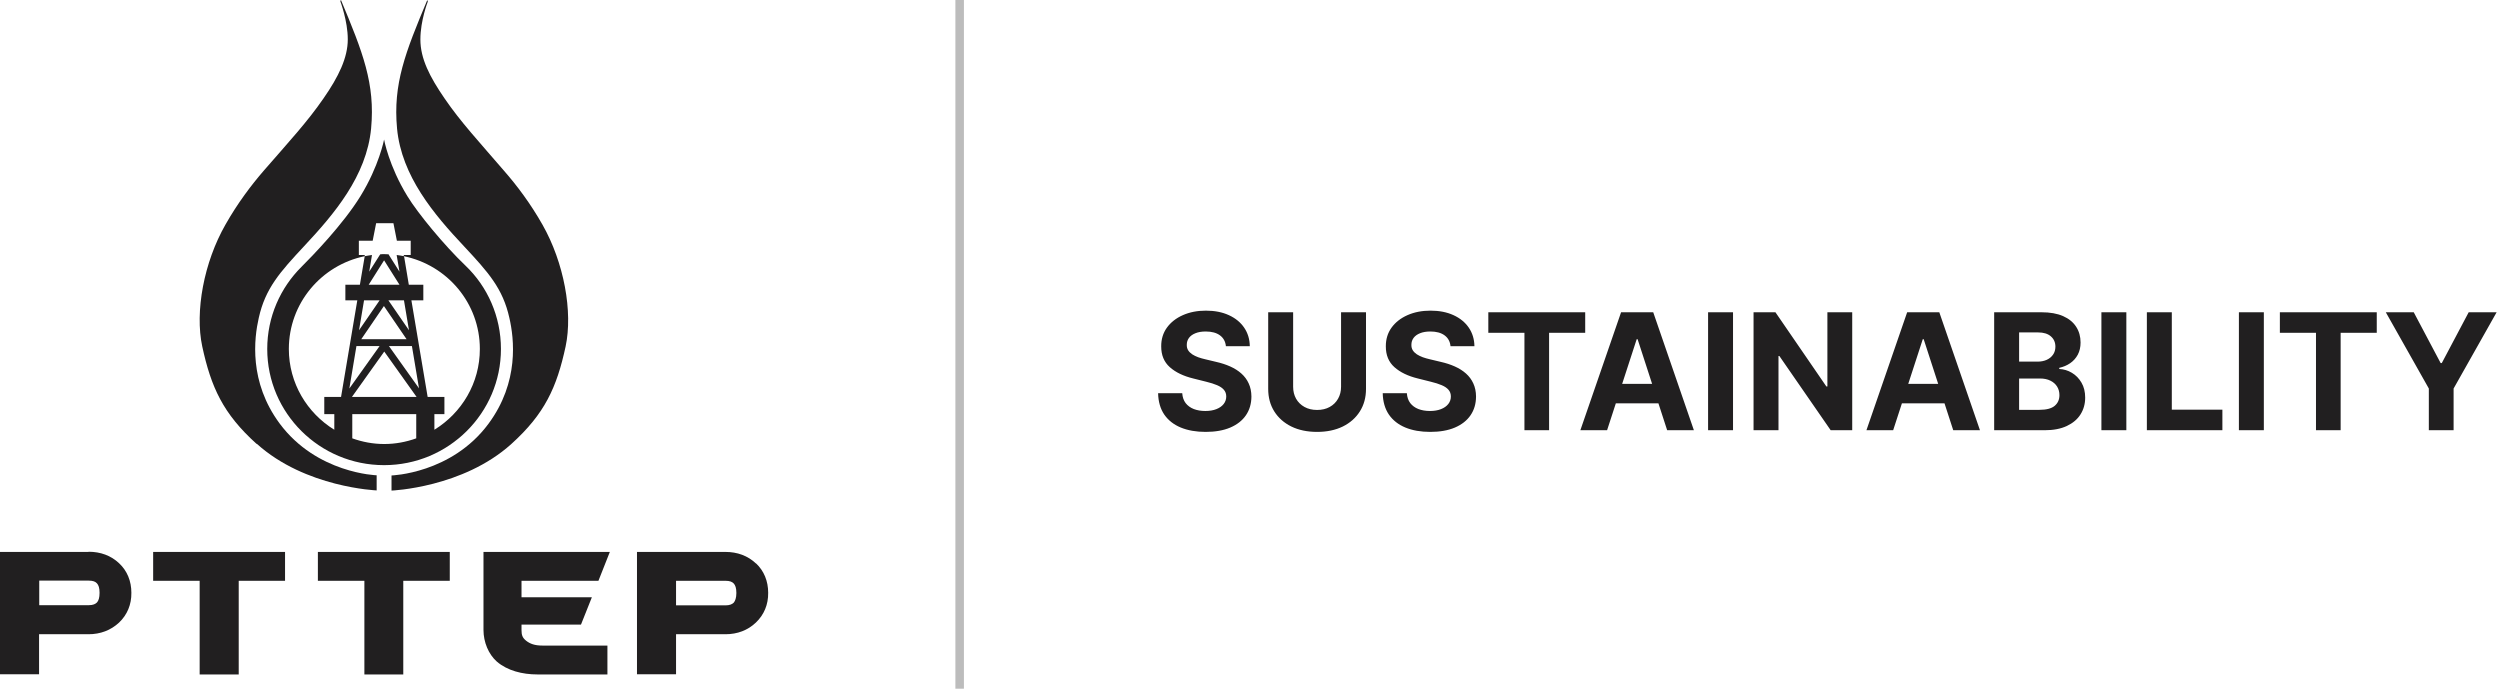
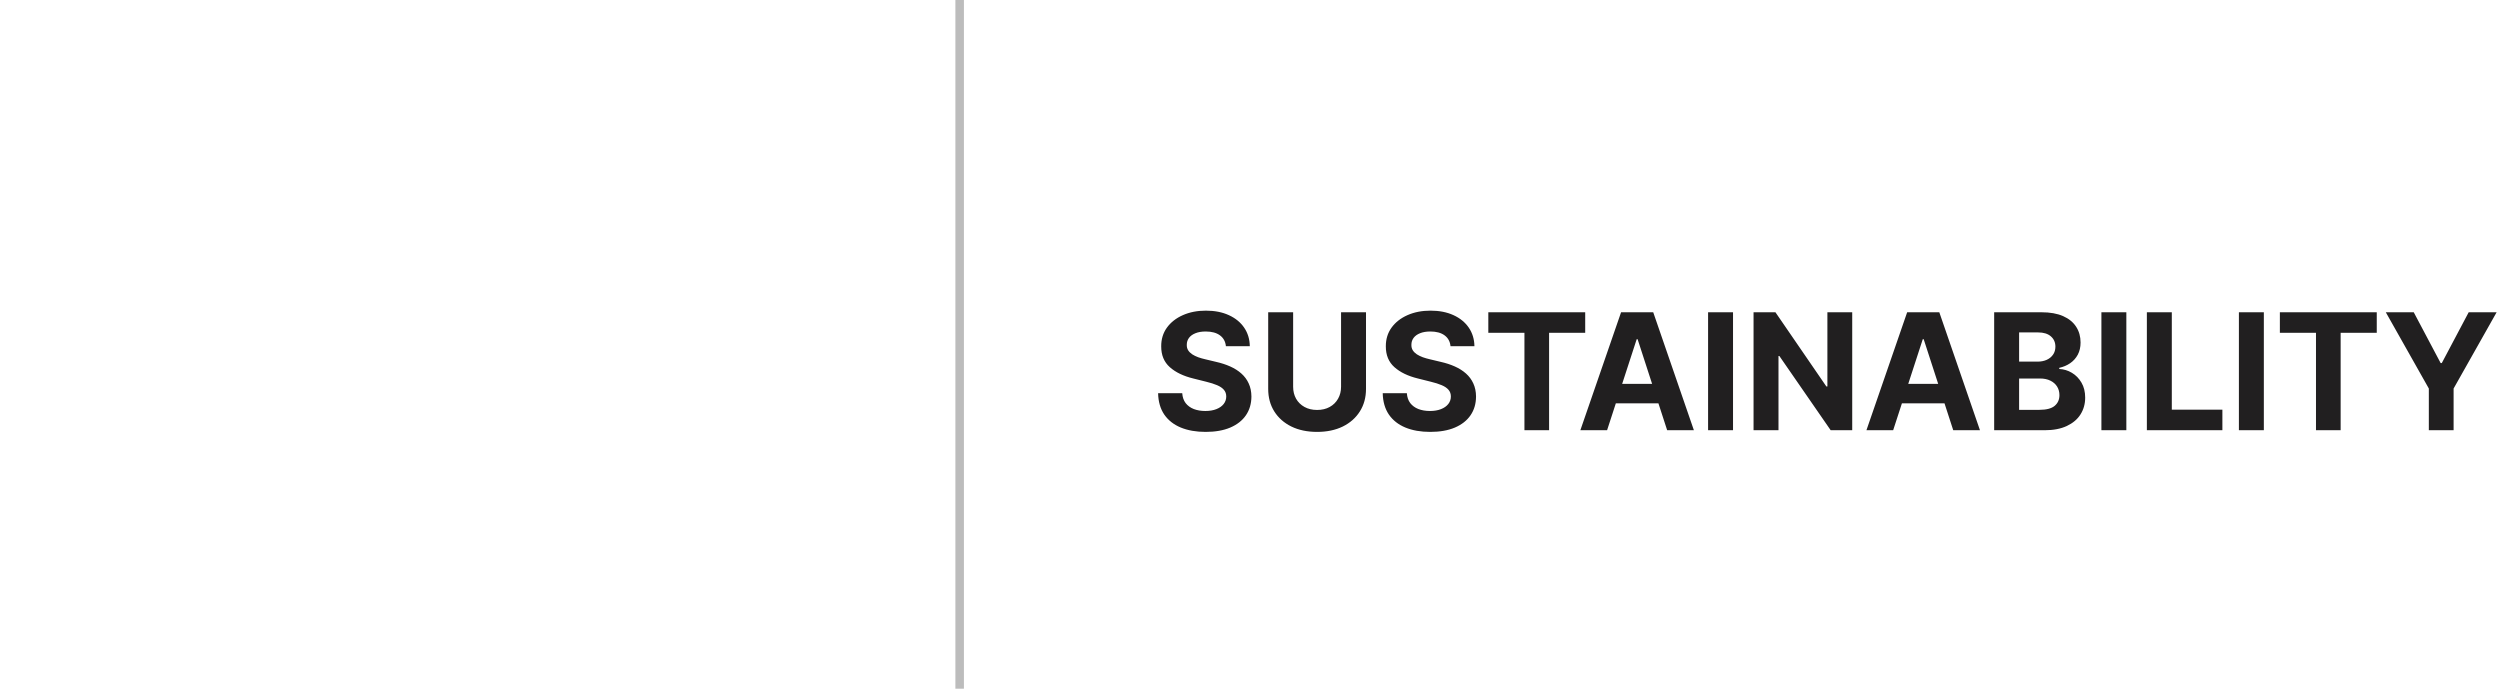
<svg xmlns="http://www.w3.org/2000/svg" width="586" height="162" viewBox="0 0 586 162" fill="none">
  <path opacity="0.3" d="M224.942 0L224.942 161.43" stroke="#211F20" stroke-width="2.001" />
  <g clip-path="url(#clip0_8_481)">
-     <path d="M35.899 136.138H46.799V158.089H55.956V136.138H66.814V135.131V129.371H35.899V136.138Z" fill="#211F20" />
+     <path d="M35.899 136.138V158.089H55.956V136.138H66.814V135.131V129.371H35.899V136.138Z" fill="#211F20" />
    <path d="M74.512 136.138H85.411V158.089H94.528V136.138H105.427V135.131V129.371H74.512V136.138Z" fill="#211F20" />
-     <path d="M20.745 129.371H0V158.049H9.157V148.664H20.745C23.541 148.664 25.972 147.738 27.917 145.925C29.821 144.113 30.834 141.696 30.794 138.957C30.794 136.218 29.821 133.802 27.917 132.03C26.012 130.217 23.541 129.331 20.786 129.331M22.73 141.213C22.366 141.575 21.839 141.857 20.786 141.857H9.198V136.098H20.786C21.839 136.098 22.366 136.339 22.73 136.742C23.095 137.145 23.338 137.789 23.338 138.957C23.338 140.125 23.095 140.81 22.73 141.213Z" fill="#211F20" />
    <path d="M177.184 132.07C175.279 130.257 172.808 129.371 170.053 129.371H149.308V158.049H158.465V148.664H170.053C172.848 148.664 175.279 147.738 177.184 145.925C179.088 144.113 180.101 141.696 180.061 138.957C180.061 136.218 179.088 133.802 177.184 132.029M171.998 141.253C171.633 141.615 171.066 141.897 170.053 141.897H158.465V136.138H170.053C171.066 136.138 171.633 136.379 171.998 136.782C172.362 137.185 172.605 137.829 172.605 138.997C172.605 140.165 172.322 140.85 171.998 141.253Z" fill="#211F20" />
    <path d="M122.243 136.138H140.273L142.947 129.371H113.329V147.657C113.329 150.517 114.504 153.336 116.448 155.068C118.92 157.203 122.445 158.089 125.97 158.089H142.38V151.322H127.145C125.362 151.322 124.268 150.92 123.336 150.195C122.486 149.51 122.243 148.906 122.243 147.697V146.408H136.181L138.733 140.004H122.243V136.178V136.138Z" fill="#211F20" />
-     <path d="M108.79 57.758C114.422 63.799 117.866 67.585 119.406 74.553C120.5 79.347 121.756 89.537 114.503 99.324C105.832 111.045 91.772 111.448 91.772 111.448V114.992C91.772 114.992 108.466 114.348 119.851 104.077C127.712 96.988 130.507 90.785 132.574 81.24C134.316 73.103 132.209 61.544 127.144 52.643C124.308 47.648 121.148 43.459 118.15 40.036C112.234 33.148 107.98 28.597 104.211 23.079C100.727 18.004 98.539 13.735 98.539 9.264C98.539 4.793 100.281 0.362 100.281 0.362L100.16 0C95.014 12.285 92.097 19.655 93.069 30.128C94.123 41.284 101.74 50.266 108.79 57.758Z" fill="#211F20" />
    <path d="M60.209 104.036C71.594 114.307 88.288 114.952 88.288 114.952V111.407C88.288 111.407 74.269 111.004 65.557 99.284C58.305 89.496 59.561 79.306 60.655 74.513C62.194 67.585 65.638 63.759 71.27 57.717C78.28 50.226 85.938 41.284 86.991 30.087C87.964 19.615 85.046 12.244 79.901 -0.041L79.779 0.322C79.779 0.322 81.521 4.914 81.521 9.223C81.521 13.533 79.374 17.963 75.849 23.038C72.081 28.516 67.826 33.108 61.87 39.955C58.872 43.419 55.712 47.608 52.875 52.602C47.77 61.503 45.663 73.063 47.405 81.199C49.472 90.745 52.267 96.948 60.128 104.036" fill="#211F20" />
    <path d="M70.663 62.55C65.72 67.464 62.641 74.271 62.641 81.803C62.641 96.826 74.918 109.03 90.031 109.03C105.144 109.03 117.421 96.826 117.421 81.803C117.421 74.15 114.26 67.182 109.114 62.268C104.09 57.475 97.932 49.984 95.501 45.996C91.125 38.867 90.031 32.705 90.031 32.705C90.031 32.705 88.856 38.907 84.48 45.996C80.387 52.642 73.094 60.133 70.663 62.55ZM91.084 70.404H94.69L95.865 77.412L91.043 70.404H91.084ZM95.338 79.507H84.682L89.99 71.733L95.298 79.507H95.338ZM86.424 66.739L90.031 61.02L93.637 66.739H86.424ZM88.977 70.404L84.156 77.412L85.331 70.404H88.937H88.977ZM88.977 81.118L81.886 91.067L83.548 81.118H88.937H88.977ZM97.567 102.747C95.217 103.593 92.705 104.076 90.071 104.076C87.438 104.076 84.925 103.593 82.575 102.747V97.068H97.567V102.747ZM82.494 93.04L90.071 82.407L97.648 93.04H82.494ZM91.165 81.118H96.554L98.215 91.026L91.165 81.118ZM88.126 52.32H92.219L93.029 56.428H96.27V59.771H94.65V60.053C104.86 62.147 112.477 71.089 112.477 81.803C112.477 89.818 108.223 96.786 101.821 100.733V97.068H104.171V93.04H100.241L96.432 70.404H99.228V66.739H95.825L94.771 60.416L94.69 60.053C94.123 59.932 93.556 59.852 92.988 59.771V59.852L93.637 63.678L91.165 59.771L91.084 59.61C90.76 59.61 90.436 59.57 90.112 59.57C89.787 59.57 89.463 59.57 89.139 59.61L89.018 59.771L86.546 63.678L87.194 59.771C86.627 59.852 86.06 59.932 85.493 60.053L84.358 66.739H80.955V70.404H83.75L79.942 93.04H76.011V97.068H78.362V100.733C72 96.826 67.705 89.818 67.705 81.803C67.705 71.089 75.323 62.147 85.493 60.053V59.771H84.115V56.428H87.356L88.167 52.32H88.126Z" fill="#211F20" />
  </g>
  <path d="M287.351 81.146C287.243 80.057 286.779 79.211 285.96 78.608C285.141 78.005 284.029 77.703 282.625 77.703C281.671 77.703 280.865 77.838 280.208 78.109C279.551 78.37 279.047 78.734 278.696 79.202C278.354 79.67 278.183 80.201 278.183 80.795C278.165 81.29 278.269 81.722 278.494 82.091C278.728 82.461 279.047 82.78 279.452 83.05C279.857 83.311 280.325 83.541 280.856 83.739C281.387 83.928 281.955 84.09 282.558 84.225L285.042 84.819C286.248 85.089 287.355 85.449 288.363 85.899C289.372 86.349 290.245 86.903 290.983 87.56C291.721 88.217 292.293 88.991 292.698 89.882C293.112 90.773 293.323 91.795 293.332 92.947C293.323 94.639 292.891 96.106 292.036 97.349C291.19 98.582 289.966 99.54 288.363 100.225C286.77 100.9 284.848 101.237 282.598 101.237C280.366 101.237 278.422 100.895 276.765 100.211C275.118 99.527 273.831 98.514 272.904 97.173C271.986 95.823 271.504 94.153 271.459 92.164H277.116C277.179 93.091 277.445 93.865 277.913 94.486C278.39 95.098 279.025 95.562 279.817 95.877C280.618 96.183 281.522 96.336 282.531 96.336C283.521 96.336 284.38 96.192 285.109 95.904C285.848 95.616 286.419 95.215 286.824 94.702C287.229 94.189 287.432 93.6 287.432 92.934C287.432 92.312 287.247 91.79 286.878 91.367C286.518 90.944 285.987 90.584 285.285 90.287C284.592 89.99 283.741 89.72 282.733 89.477L279.722 88.721C277.391 88.154 275.55 87.267 274.2 86.061C272.85 84.855 272.179 83.23 272.188 81.187C272.179 79.513 272.625 78.05 273.525 76.799C274.434 75.548 275.681 74.571 277.265 73.869C278.849 73.167 280.649 72.816 282.666 72.816C284.718 72.816 286.509 73.167 288.039 73.869C289.579 74.571 290.776 75.548 291.631 76.799C292.486 78.05 292.927 79.499 292.954 81.146H287.351ZM314.345 73.194H320.191V91.151C320.191 93.168 319.709 94.932 318.746 96.444C317.792 97.956 316.455 99.135 314.736 99.982C313.017 100.819 311.014 101.237 308.728 101.237C306.432 101.237 304.425 100.819 302.706 99.982C300.987 99.135 299.65 97.956 298.696 96.444C297.742 94.932 297.265 93.168 297.265 91.151V73.194H303.111V90.652C303.111 91.705 303.34 92.641 303.8 93.46C304.268 94.279 304.925 94.923 305.771 95.391C306.617 95.859 307.603 96.093 308.728 96.093C309.862 96.093 310.848 95.859 311.685 95.391C312.531 94.923 313.183 94.279 313.642 93.46C314.11 92.641 314.345 91.705 314.345 90.652V73.194ZM340.002 81.146C339.893 80.057 339.43 79.211 338.611 78.608C337.792 78.005 336.68 77.703 335.276 77.703C334.322 77.703 333.516 77.838 332.859 78.109C332.202 78.37 331.698 78.734 331.347 79.202C331.005 79.67 330.834 80.201 330.834 80.795C330.816 81.29 330.919 81.722 331.144 82.091C331.378 82.461 331.698 82.78 332.103 83.05C332.508 83.311 332.976 83.541 333.507 83.739C334.038 83.928 334.605 84.09 335.208 84.225L337.693 84.819C338.899 85.089 340.006 85.449 341.014 85.899C342.022 86.349 342.895 86.903 343.634 87.56C344.372 88.217 344.943 88.991 345.348 89.882C345.762 90.773 345.974 91.795 345.983 92.947C345.974 94.639 345.542 96.106 344.687 97.349C343.841 98.582 342.616 99.54 341.014 100.225C339.421 100.9 337.499 101.237 335.249 101.237C333.017 101.237 331.072 100.895 329.416 100.211C327.769 99.527 326.482 98.514 325.554 97.173C324.636 95.823 324.155 94.153 324.11 92.164H329.767C329.83 93.091 330.096 93.865 330.564 94.486C331.041 95.098 331.675 95.562 332.467 95.877C333.269 96.183 334.173 96.336 335.181 96.336C336.171 96.336 337.031 96.192 337.76 95.904C338.498 95.616 339.07 95.215 339.475 94.702C339.88 94.189 340.083 93.6 340.083 92.934C340.083 92.312 339.898 91.79 339.529 91.367C339.169 90.944 338.638 90.584 337.936 90.287C337.243 89.99 336.392 89.72 335.384 89.477L332.373 88.721C330.042 88.154 328.201 87.267 326.851 86.061C325.5 84.855 324.83 83.23 324.839 81.187C324.83 79.513 325.275 78.05 326.176 76.799C327.085 75.548 328.331 74.571 329.916 73.869C331.5 73.167 333.3 72.816 335.316 72.816C337.369 72.816 339.16 73.167 340.69 73.869C342.229 74.571 343.426 75.548 344.282 76.799C345.137 78.05 345.578 79.499 345.605 81.146H340.002ZM348.862 78.014V73.194H371.572V78.014H363.107V100.846H357.328V78.014H348.862ZM376.7 100.846H370.435L379.981 73.194H387.515L397.047 100.846H390.782L383.856 79.513H383.64L376.7 100.846ZM376.308 89.977H391.106V94.54H376.308V89.977ZM406.222 73.194V100.846H400.375V73.194H406.222ZM434.16 73.194V100.846H429.111L417.081 83.442H416.878V100.846H411.032V73.194H416.162L428.098 90.584H428.341V73.194H434.16ZM443.757 100.846H437.492L447.038 73.194H454.572L464.104 100.846H457.839L450.913 79.513H450.697L443.757 100.846ZM443.365 89.977H458.164V94.54H443.365V89.977ZM467.433 100.846V73.194H478.504C480.538 73.194 482.235 73.495 483.594 74.098C484.954 74.701 485.975 75.539 486.659 76.61C487.343 77.672 487.685 78.896 487.685 80.282C487.685 81.362 487.469 82.312 487.037 83.131C486.605 83.941 486.011 84.607 485.255 85.129C484.508 85.642 483.653 86.007 482.69 86.223V86.493C483.743 86.538 484.729 86.835 485.647 87.384C486.574 87.933 487.325 88.703 487.901 89.693C488.478 90.674 488.766 91.844 488.766 93.204C488.766 94.671 488.401 95.981 487.672 97.133C486.952 98.276 485.885 99.18 484.472 99.847C483.059 100.513 481.317 100.846 479.247 100.846H467.433ZM473.279 96.066H478.045C479.674 96.066 480.862 95.755 481.61 95.134C482.357 94.504 482.73 93.667 482.73 92.623C482.73 91.858 482.546 91.183 482.177 90.598C481.808 90.013 481.281 89.554 480.597 89.221C479.922 88.888 479.116 88.721 478.18 88.721H473.279V96.066ZM473.279 84.765H477.613C478.414 84.765 479.125 84.625 479.746 84.346C480.376 84.058 480.871 83.653 481.232 83.131C481.601 82.609 481.785 81.984 481.785 81.254C481.785 80.255 481.43 79.45 480.718 78.838C480.016 78.225 479.017 77.919 477.721 77.919H473.279V84.765ZM498.416 73.194V100.846H492.57V73.194H498.416ZM503.226 100.846V73.194H509.072V96.025H520.927V100.846H503.226ZM530.645 73.194V100.846H524.799V73.194H530.645ZM534.402 78.014V73.194H557.112V78.014H548.647V100.846H542.868V78.014H534.402ZM559.232 73.194H565.78L572.086 85.103H572.356L578.661 73.194H585.21L575.124 91.07V100.846H569.318V91.07L559.232 73.194Z" fill="#211F20" />
  <defs>
    <clipPath id="clip0_8_481">
-       <rect width="180.101" height="158.089" fill="white" />
-     </clipPath>
+       </clipPath>
  </defs>
</svg>